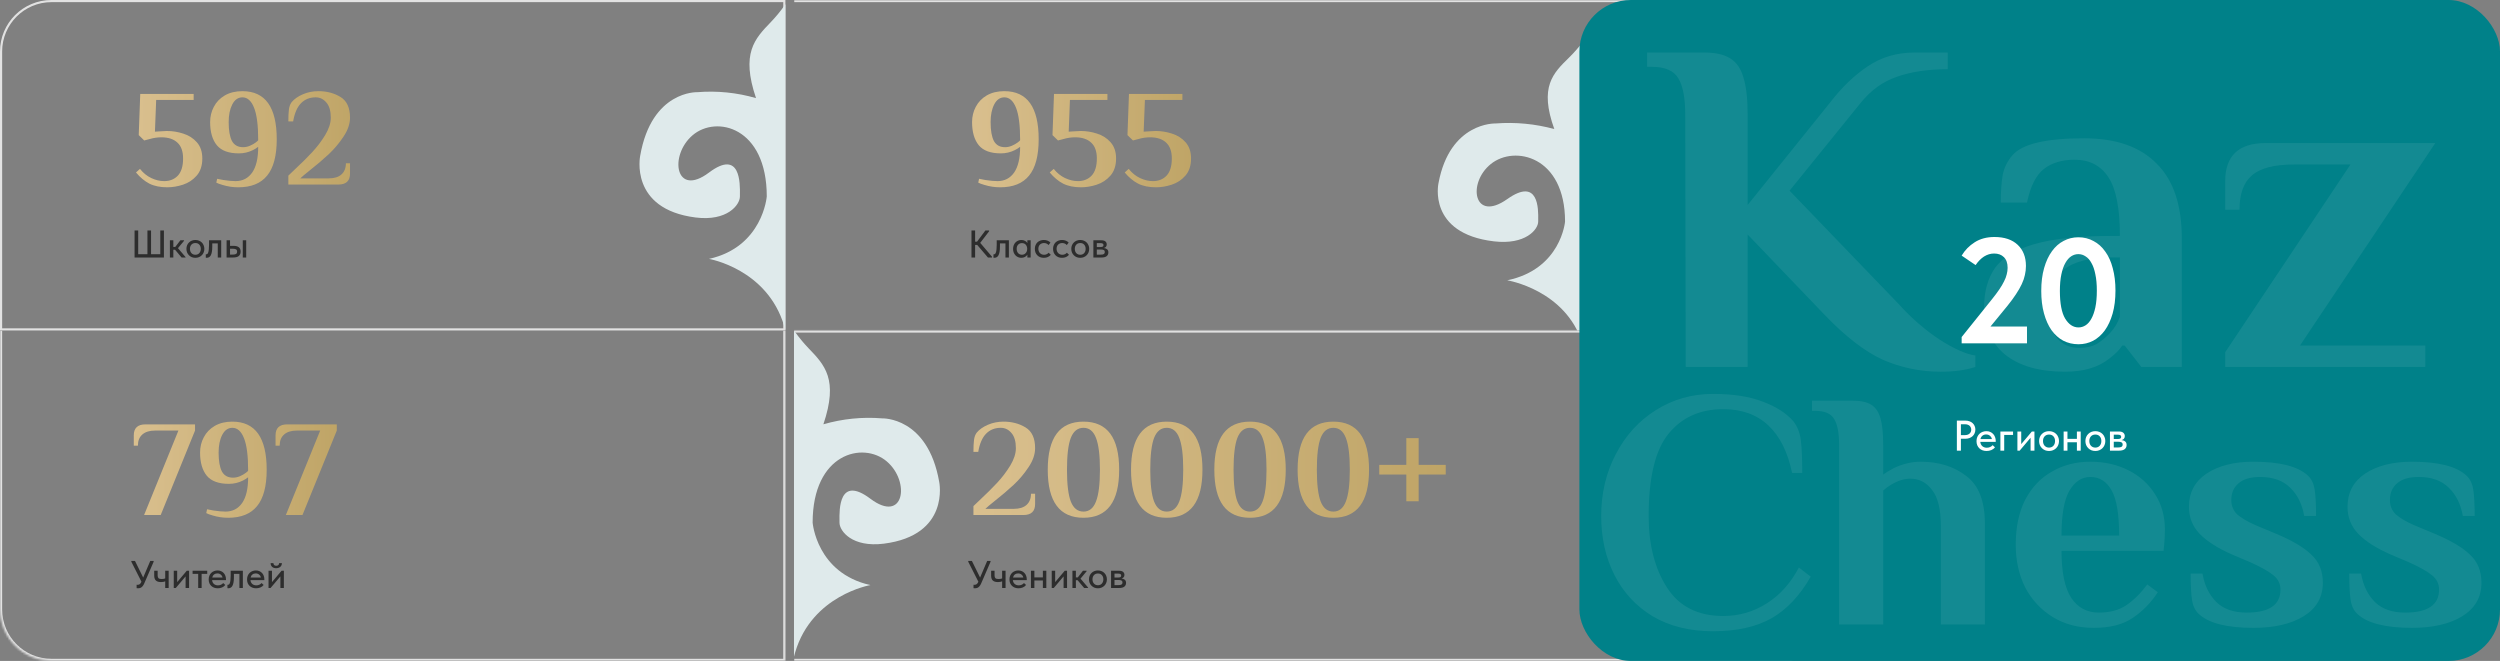
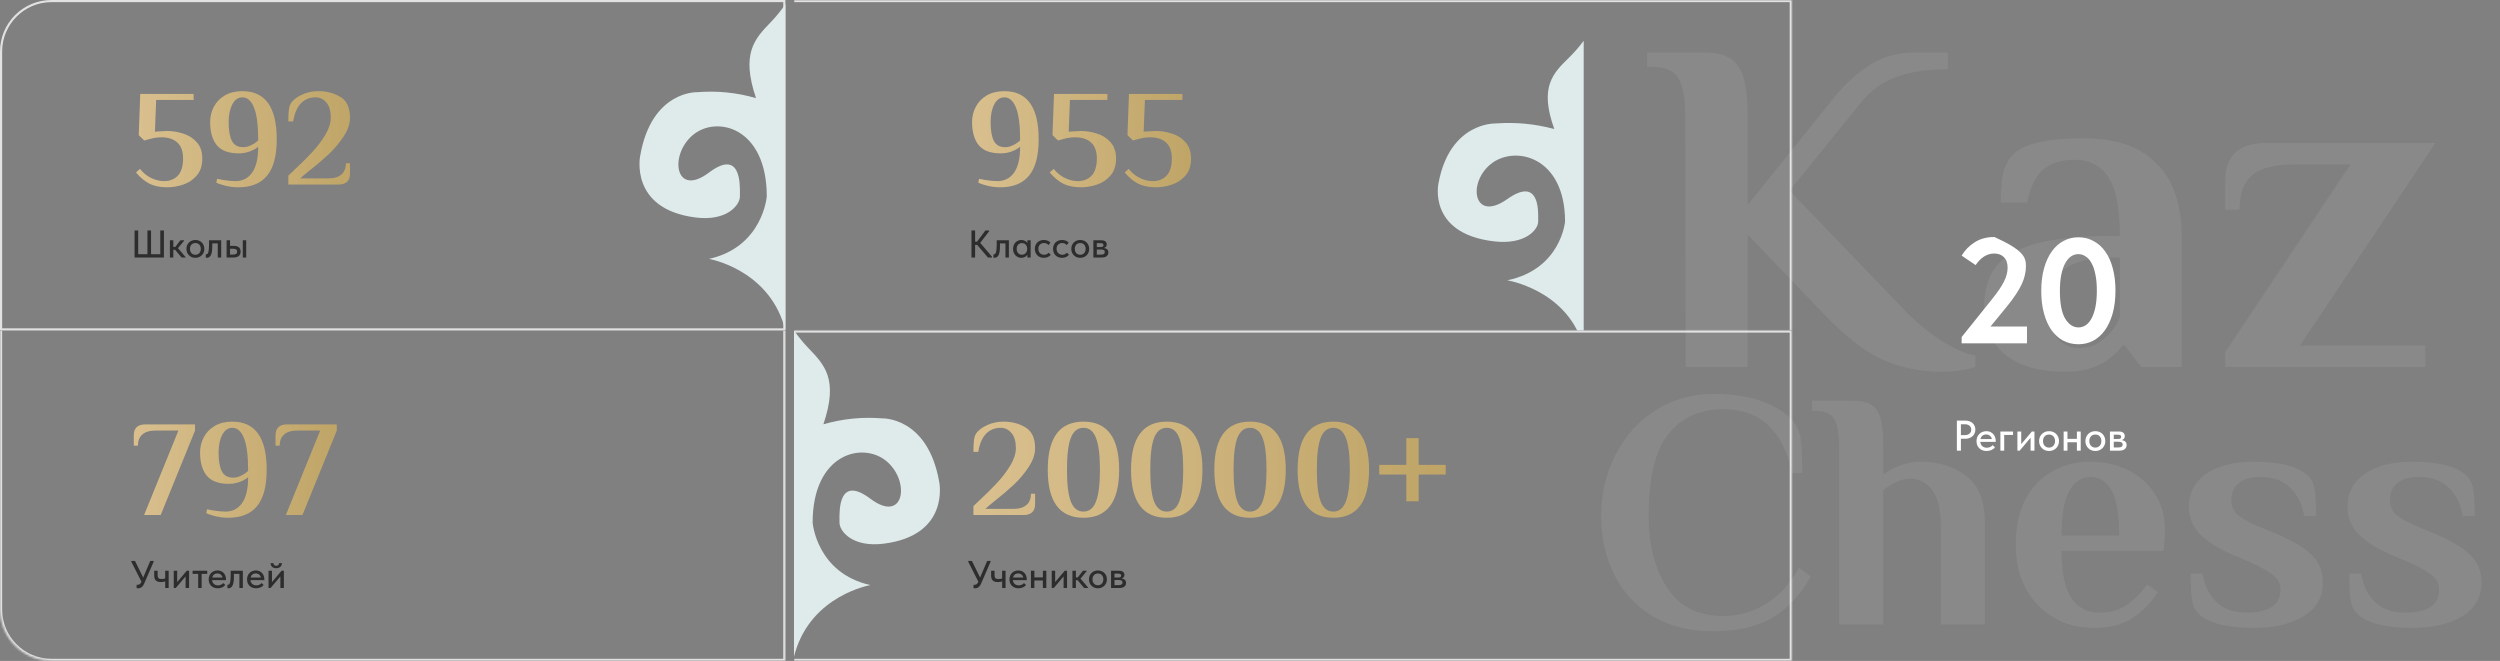
<svg xmlns="http://www.w3.org/2000/svg" width="1165" height="308" viewBox="0 0 1165 308" fill="none">
  <rect x="0" y="0" width="1165" height="308" fill="#808080" stroke="none" />
  <path d="M0.5 24C0.5 11.021 11.021 0.5 24 0.5H365.5V153.5H0.5V24Z" stroke="#E2E2E2" />
  <path d="M77.96 87.28C74.632 87.28 71.837 86.704 69.576 85.552C67.357 84.4 65.288 82.672 63.368 80.368L65.224 78.704C66.76 80.624 68.531 82.053 70.536 82.992C72.541 83.931 74.525 84.4 76.488 84.4C79.133 84.4 81.267 83.547 82.888 81.84C84.509 80.091 85.32 77.424 85.32 73.84C85.32 70.555 84.445 68.101 82.696 66.48C80.947 64.816 78.451 63.984 75.208 63.984C73.416 63.984 71.645 64.24 69.896 64.752C69.299 64.88 68.403 65.115 67.208 65.456L64.648 62.96L65.352 43.76H90.248V46.576H72.776L72.2 61.36L74.12 61.232C76.296 61.104 77.512 61.04 77.768 61.04C80.371 61.04 82.909 61.445 85.384 62.256C87.901 63.024 90.013 64.368 91.72 66.288C93.427 68.208 94.28 70.725 94.28 73.84C94.28 77.168 93.405 79.835 91.656 81.84C89.907 83.845 87.773 85.253 85.256 86.064C82.781 86.875 80.349 87.28 77.96 87.28ZM111.042 87.28C108.524 87.28 106.092 86.917 103.746 86.192C102.38 85.808 101.399 85.445 100.802 85.104L101.186 83.312L104.13 83.888C106.434 84.229 108.311 84.4 109.762 84.4C113.047 84.4 115.628 83.077 117.506 80.432C119.383 77.744 120.322 73.733 120.322 68.4C119.639 68.955 118.828 69.467 117.89 69.936C115.842 70.96 113.666 71.472 111.362 71.472C106.583 71.472 103.148 70.213 101.058 67.696C98.967 65.136 97.921 61.531 97.921 56.88C97.921 54.32 98.498 51.952 99.65 49.776C100.802 47.557 102.508 45.787 104.77 44.464C107.074 43.141 109.804 42.48 112.962 42.48C123.628 42.48 128.962 49.947 128.962 64.88C128.962 72.56 127.468 78.213 124.482 81.84C121.538 85.467 117.058 87.28 111.042 87.28ZM113.282 68.592C114.391 68.592 115.479 68.357 116.546 67.888C117.612 67.419 118.508 66.907 119.234 66.352C119.959 65.797 120.322 65.456 120.322 65.328C120.322 58.459 119.682 53.424 118.402 50.224C117.122 46.981 115.308 45.36 112.962 45.36C110.956 45.36 109.378 46.469 108.226 48.688C107.116 50.864 106.562 53.595 106.562 56.88C106.562 60.805 107.074 63.749 108.098 65.712C109.164 67.632 110.892 68.592 113.282 68.592ZM134.374 81.84C135.569 80.645 136.55 79.707 137.318 79.024C140.433 76.123 143.142 73.435 145.446 70.96C147.75 68.485 149.777 65.819 151.526 62.96C153.275 60.059 154.15 57.349 154.15 54.832C154.15 51.717 153.467 49.371 152.102 47.792C150.737 46.171 149.073 45.36 147.11 45.36C144.337 45.36 142.054 46.277 140.262 48.112C138.47 49.947 137.254 52.763 136.614 56.56H134.374C134.374 54.299 134.459 52.464 134.63 51.056C134.801 49.648 135.227 48.496 135.91 47.6C137.105 46.149 138.833 44.933 141.094 43.952C143.355 42.971 145.787 42.48 148.39 42.48C152.273 42.48 155.686 43.376 158.63 45.168C161.617 46.96 163.11 50.181 163.11 54.832C163.11 57.733 162.086 60.699 160.038 63.728C158.033 66.757 155.729 69.488 153.126 71.92C150.566 74.309 147.558 76.869 144.102 79.6C142.054 81.221 140.667 82.395 139.942 83.12H153.19C155.75 83.12 157.713 82.523 159.078 81.328C160.486 80.091 161.19 78.341 161.19 76.08H163.11V80.88C163.11 84.293 161.297 86 157.67 86H134.374V81.84Z" fill="url(#paint0_linear_718_4333)" />
  <path d="M62.71 107.4H64.402V118.47H68.704V107.4H70.396V118.47H74.698V107.4H76.39V120H62.71V107.4ZM79.17 111.972H80.772V115.068H81.672L84.066 111.972H85.776V112.206L82.932 115.644L86.46 119.784V120H84.624L81.564 116.364H80.772V120H79.17V111.972ZM91.05 120.144C90.45 120.144 89.892 120.042 89.376 119.838C88.872 119.622 88.434 119.328 88.062 118.956C87.69 118.584 87.396 118.146 87.18 117.642C86.976 117.126 86.874 116.568 86.874 115.968C86.874 115.368 86.976 114.816 87.18 114.312C87.396 113.796 87.69 113.358 88.062 112.998C88.434 112.626 88.872 112.338 89.376 112.134C89.892 111.93 90.45 111.828 91.05 111.828C91.65 111.828 92.202 111.93 92.706 112.134C93.222 112.338 93.666 112.626 94.038 112.998C94.41 113.358 94.698 113.796 94.902 114.312C95.118 114.816 95.226 115.368 95.226 115.968C95.226 116.58 95.118 117.144 94.902 117.66C94.698 118.164 94.404 118.602 94.02 118.974C93.648 119.334 93.204 119.622 92.688 119.838C92.184 120.042 91.638 120.144 91.05 120.144ZM91.05 118.722C91.422 118.722 91.764 118.656 92.076 118.524C92.388 118.392 92.652 118.206 92.868 117.966C93.096 117.714 93.27 117.42 93.39 117.084C93.51 116.748 93.57 116.376 93.57 115.968C93.57 115.164 93.342 114.51 92.886 114.006C92.442 113.502 91.83 113.25 91.05 113.25C90.282 113.25 89.664 113.502 89.196 114.006C88.74 114.51 88.512 115.164 88.512 115.968C88.512 116.364 88.572 116.736 88.692 117.084C88.812 117.42 88.98 117.708 89.196 117.948C89.424 118.188 89.694 118.38 90.006 118.524C90.318 118.656 90.666 118.722 91.05 118.722ZM96.31 120.126C96.202 120.126 96.118 120.12 96.058 120.108C95.998 120.108 95.944 120.102 95.896 120.09V118.488C95.944 118.5 95.986 118.506 96.022 118.506C96.07 118.506 96.106 118.506 96.13 118.506C96.31 118.506 96.478 118.446 96.634 118.326C96.79 118.194 96.922 117.966 97.03 117.642C97.15 117.318 97.24 116.874 97.3 116.31C97.372 115.746 97.408 115.02 97.408 114.132V111.972H103.078V120H101.476V113.412H98.92V114.906C98.92 115.914 98.854 116.754 98.722 117.426C98.602 118.086 98.428 118.62 98.2 119.028C97.972 119.424 97.696 119.706 97.372 119.874C97.048 120.042 96.694 120.126 96.31 120.126ZM108.794 114.564C109.886 114.564 110.714 114.78 111.278 115.212C111.842 115.632 112.124 116.31 112.124 117.246C112.124 118.158 111.836 118.848 111.26 119.316C110.696 119.772 109.814 120 108.614 120H105.59V111.972H107.192V114.564H108.794ZM113.132 111.972H114.734V120H113.132V111.972ZM108.398 118.632C108.71 118.632 108.992 118.614 109.244 118.578C109.508 118.542 109.73 118.476 109.91 118.38C110.102 118.284 110.246 118.146 110.342 117.966C110.438 117.774 110.486 117.534 110.486 117.246C110.486 116.73 110.318 116.382 109.982 116.202C109.646 116.01 109.16 115.914 108.524 115.914H107.192V118.632H108.398Z" fill="#2D2D2D" />
  <path d="M298.332 72.551C303.659 42.116 324.917 42.961 324.917 42.961C334.13 42.208 343.399 43.143 352.303 45.726C345.228 24.784 351.655 18.131 359.281 10.218C361.598 7.792 363.738 5.189 365.684 2.431L366 2V154L365.45 151.988C357.573 125.281 330.381 120.648 330.381 120.648C355.476 115.085 357.314 91.54 357.314 91.54C357.314 59.168 333.781 53.563 322.723 63.049C311.665 72.534 314.717 92.199 330.381 80.422C345.123 69.339 344.88 85.495 344.799 90.711C344.799 91.032 344.799 91.311 344.799 91.556C344.799 95.488 338.849 103.215 324.124 101.347C293.103 97.407 298.332 72.551 298.332 72.551Z" fill="#DFEAEB" />
  <mask id="path-5-inside-1_718_4333" fill="white">
    <path d="M0 154H366V308H24C10.745 308 0 297.255 0 284V154Z" />
  </mask>
  <path d="M0 154H366H0ZM367 309H24C10.193 309 -1 297.807 -1 284H1C1 296.703 11.297 307 24 307H365L367 309ZM24 309C10.193 309 -1 297.807 -1 284V154H1V284C1 296.703 11.297 307 24 307V309ZM367 154V309L365 307V154H367Z" fill="#E2E2E2" mask="url(#path-5-inside-1_718_4333)" />
  <path d="M83.144 200.64H72.264C69.704 200.64 67.72 201.259 66.312 202.496C64.947 203.691 64.264 205.419 64.264 207.68H62.344V202.88C62.344 199.467 64.157 197.76 67.784 197.76H90.888V200.64L74.888 240H67.144L83.144 200.64ZM106.354 241.28C103.837 241.28 101.405 240.917 99.058 240.192C97.693 239.808 96.711 239.445 96.114 239.104L96.498 237.312L99.442 237.888C101.746 238.229 103.623 238.4 105.074 238.4C108.359 238.4 110.941 237.077 112.818 234.432C114.695 231.744 115.634 227.733 115.634 222.4C114.951 222.955 114.141 223.467 113.202 223.936C111.154 224.96 108.978 225.472 106.674 225.472C101.895 225.472 98.461 224.213 96.37 221.696C94.279 219.136 93.234 215.531 93.234 210.88C93.234 208.32 93.81 205.952 94.962 203.776C96.114 201.557 97.821 199.787 100.082 198.464C102.386 197.141 105.117 196.48 108.274 196.48C118.941 196.48 124.274 203.947 124.274 218.88C124.274 226.56 122.781 232.213 119.794 235.84C116.85 239.467 112.37 241.28 106.354 241.28ZM108.594 222.592C109.703 222.592 110.791 222.357 111.858 221.888C112.925 221.419 113.821 220.907 114.546 220.352C115.271 219.797 115.634 219.456 115.634 219.328C115.634 212.459 114.994 207.424 113.714 204.224C112.434 200.981 110.621 199.36 108.274 199.36C106.269 199.36 104.69 200.469 103.538 202.688C102.429 204.864 101.874 207.595 101.874 210.88C101.874 214.805 102.386 217.749 103.41 219.712C104.477 221.632 106.205 222.592 108.594 222.592ZM149.207 200.64H138.327C135.767 200.64 133.783 201.259 132.375 202.496C131.009 203.691 130.327 205.419 130.327 207.68H128.407V202.88C128.407 199.467 130.22 197.76 133.847 197.76H156.951V200.64L140.951 240H133.207L149.207 200.64Z" fill="url(#paint1_linear_718_4333)" />
  <path d="M64.384 274.144C64.156 274.144 63.916 274.126 63.664 274.09V272.47C63.772 272.482 63.874 272.494 63.97 272.506C64.066 272.506 64.15 272.506 64.222 272.506C64.558 272.506 64.864 272.404 65.14 272.2C65.416 271.996 65.656 271.66 65.86 271.192L65.914 271.066L61.198 261.76V261.4H62.908L66.724 269.14L70.018 261.4H71.602V261.76L67.21 271.912C67.018 272.356 66.808 272.722 66.58 273.01C66.364 273.298 66.136 273.526 65.896 273.694C65.656 273.862 65.41 273.976 65.158 274.036C64.906 274.108 64.648 274.144 64.384 274.144ZM76.992 270.904C76.752 271 76.47 271.084 76.146 271.156C75.822 271.216 75.45 271.246 75.03 271.246C74.538 271.246 74.094 271.192 73.698 271.084C73.314 270.976 72.984 270.808 72.708 270.58C72.432 270.34 72.222 270.028 72.078 269.644C71.934 269.26 71.862 268.798 71.862 268.258V265.972H73.464V268.186C73.464 268.714 73.59 269.122 73.842 269.41C74.094 269.686 74.592 269.824 75.336 269.824C75.936 269.824 76.488 269.734 76.992 269.554V265.972H78.594V274H76.992V270.904ZM80.963 265.972H82.565V271.264L87.029 265.972H88.109V274H86.489V268.6L81.917 274H80.963V265.972ZM92.359 267.412H89.749V265.972H96.572V267.412H93.962V274H92.359V267.412ZM101.457 274.144C100.845 274.144 100.281 274.048 99.765 273.856C99.261 273.664 98.817 273.388 98.433 273.028C98.061 272.668 97.767 272.236 97.551 271.732C97.347 271.216 97.245 270.64 97.245 270.004C97.245 269.344 97.359 268.756 97.587 268.24C97.815 267.724 98.115 267.286 98.487 266.926C98.871 266.566 99.309 266.296 99.801 266.116C100.305 265.924 100.833 265.828 101.385 265.828C102.009 265.828 102.561 265.942 103.041 266.17C103.533 266.386 103.947 266.686 104.283 267.07C104.619 267.442 104.871 267.874 105.039 268.366C105.219 268.846 105.309 269.35 105.309 269.878V270.328H98.829C98.913 271.096 99.201 271.696 99.693 272.128C100.197 272.56 100.821 272.776 101.565 272.776C102.069 272.776 102.531 272.68 102.951 272.488C103.383 272.296 103.737 272.032 104.013 271.696L104.985 272.596C104.589 273.112 104.079 273.502 103.455 273.766C102.831 274.018 102.165 274.144 101.457 274.144ZM101.277 267.214C100.677 267.214 100.161 267.388 99.729 267.736C99.309 268.072 99.033 268.54 98.901 269.14H103.689C103.593 268.588 103.323 268.132 102.879 267.772C102.447 267.4 101.913 267.214 101.277 267.214ZM106.4 274.126C106.292 274.126 106.208 274.12 106.148 274.108C106.088 274.108 106.034 274.102 105.986 274.09V272.488C106.034 272.5 106.076 272.506 106.112 272.506C106.16 272.506 106.196 272.506 106.22 272.506C106.4 272.506 106.568 272.446 106.724 272.326C106.88 272.194 107.012 271.966 107.12 271.642C107.24 271.318 107.33 270.874 107.39 270.31C107.462 269.746 107.498 269.02 107.498 268.132V265.972H113.168V274H111.566V267.412H109.01V268.906C109.01 269.914 108.944 270.754 108.812 271.426C108.692 272.086 108.518 272.62 108.29 273.028C108.062 273.424 107.786 273.706 107.462 273.874C107.138 274.042 106.784 274.126 106.4 274.126ZM119.334 274.144C118.722 274.144 118.158 274.048 117.642 273.856C117.138 273.664 116.694 273.388 116.31 273.028C115.938 272.668 115.644 272.236 115.428 271.732C115.224 271.216 115.122 270.64 115.122 270.004C115.122 269.344 115.236 268.756 115.464 268.24C115.692 267.724 115.992 267.286 116.364 266.926C116.748 266.566 117.186 266.296 117.678 266.116C118.182 265.924 118.71 265.828 119.262 265.828C119.886 265.828 120.438 265.942 120.918 266.17C121.41 266.386 121.824 266.686 122.16 267.07C122.496 267.442 122.748 267.874 122.916 268.366C123.096 268.846 123.186 269.35 123.186 269.878V270.328H116.706C116.79 271.096 117.078 271.696 117.57 272.128C118.074 272.56 118.698 272.776 119.442 272.776C119.946 272.776 120.408 272.68 120.828 272.488C121.26 272.296 121.614 272.032 121.89 271.696L122.862 272.596C122.466 273.112 121.956 273.502 121.332 273.766C120.708 274.018 120.042 274.144 119.334 274.144ZM119.154 267.214C118.554 267.214 118.038 267.388 117.606 267.736C117.186 268.072 116.91 268.54 116.778 269.14H121.566C121.47 268.588 121.2 268.132 120.756 267.772C120.324 267.4 119.79 267.214 119.154 267.214ZM125.137 265.972H126.739V271.264L131.203 265.972H132.283V274H130.663V268.6L126.091 274H125.137V265.972ZM128.701 264.784C128.329 264.784 127.981 264.736 127.657 264.64C127.345 264.532 127.075 264.382 126.847 264.19C126.619 263.986 126.439 263.74 126.307 263.452C126.175 263.152 126.109 262.81 126.109 262.426H127.423C127.423 262.786 127.531 263.08 127.747 263.308C127.975 263.536 128.305 263.65 128.737 263.65C129.157 263.65 129.481 263.542 129.709 263.326C129.937 263.11 130.057 262.81 130.069 262.426H131.365C131.341 263.206 131.077 263.794 130.573 264.19C130.081 264.586 129.457 264.784 128.701 264.784Z" fill="#2D2D2D" />
  <g clip-path="url(#clip0_718_4333)">
    <mask id="path-9-inside-2_718_4333" fill="white">
      <path d="M370 0H835V154H370V0Z" />
    </mask>
    <path d="M466.104 87.28C463.587 87.28 461.155 86.917 458.808 86.192C457.443 85.808 456.461 85.445 455.864 85.104L456.248 83.312L459.192 83.888C461.496 84.229 463.373 84.4 464.824 84.4C468.109 84.4 470.691 83.077 472.568 80.432C474.445 77.744 475.384 73.733 475.384 68.4C474.701 68.955 473.891 69.467 472.952 69.936C470.904 70.96 468.728 71.472 466.424 71.472C461.645 71.472 458.211 70.213 456.12 67.696C454.029 65.136 452.984 61.531 452.984 56.88C452.984 54.32 453.56 51.952 454.712 49.776C455.864 47.557 457.571 45.787 459.832 44.464C462.136 43.141 464.867 42.48 468.024 42.48C478.691 42.48 484.024 49.947 484.024 64.88C484.024 72.56 482.531 78.213 479.544 81.84C476.6 85.467 472.12 87.28 466.104 87.28ZM468.344 68.592C469.453 68.592 470.541 68.357 471.608 67.888C472.675 67.419 473.571 66.907 474.296 66.352C475.021 65.797 475.384 65.456 475.384 65.328C475.384 58.459 474.744 53.424 473.464 50.224C472.184 46.981 470.371 45.36 468.024 45.36C466.019 45.36 464.44 46.469 463.288 48.688C462.179 50.864 461.624 53.595 461.624 56.88C461.624 60.805 462.136 63.749 463.16 65.712C464.227 67.632 465.955 68.592 468.344 68.592ZM503.773 87.28C500.445 87.28 497.65 86.704 495.389 85.552C493.17 84.4 491.101 82.672 489.181 80.368L491.036 78.704C492.573 80.624 494.343 82.053 496.349 82.992C498.354 83.931 500.338 84.4 502.301 84.4C504.946 84.4 507.079 83.547 508.701 81.84C510.322 80.091 511.133 77.424 511.133 73.84C511.133 70.555 510.258 68.101 508.509 66.48C506.759 64.816 504.263 63.984 501.021 63.984C499.229 63.984 497.458 64.24 495.709 64.752C495.111 64.88 494.215 65.115 493.021 65.456L490.461 62.96L491.165 43.76H516.061V46.576H498.589L498.013 61.36L499.933 61.232C502.109 61.104 503.325 61.04 503.581 61.04C506.183 61.04 508.722 61.445 511.197 62.256C513.714 63.024 515.826 64.368 517.533 66.288C519.239 68.208 520.093 70.725 520.093 73.84C520.093 77.168 519.218 79.835 517.469 81.84C515.719 83.845 513.586 85.253 511.069 86.064C508.594 86.875 506.162 87.28 503.773 87.28ZM538.71 87.28C535.382 87.28 532.587 86.704 530.326 85.552C528.107 84.4 526.038 82.672 524.118 80.368L525.974 78.704C527.51 80.624 529.281 82.053 531.286 82.992C533.291 83.931 535.275 84.4 537.238 84.4C539.883 84.4 542.017 83.547 543.638 81.84C545.259 80.091 546.07 77.424 546.07 73.84C546.07 70.555 545.195 68.101 543.446 66.48C541.697 64.816 539.201 63.984 535.958 63.984C534.166 63.984 532.395 64.24 530.646 64.752C530.049 64.88 529.153 65.115 527.958 65.456L525.398 62.96L526.102 43.76H550.998V46.576H533.526L532.95 61.36L534.87 61.232C537.046 61.104 538.262 61.04 538.518 61.04C541.121 61.04 543.659 61.445 546.134 62.256C548.651 63.024 550.763 64.368 552.47 66.288C554.177 68.208 555.03 70.725 555.03 73.84C555.03 77.168 554.155 79.835 552.406 81.84C550.657 83.845 548.523 85.253 546.006 86.064C543.531 86.875 541.099 87.28 538.71 87.28Z" fill="url(#paint2_linear_718_4333)" />
    <path d="M454.402 112.62H455.302L459.19 107.4H460.936V107.76L456.778 113.178L462.286 119.64V120H460.378L455.374 114.132H454.402V120H452.71V107.4H454.402V112.62ZM463.371 120.126C463.263 120.126 463.179 120.12 463.119 120.108C463.059 120.108 463.005 120.102 462.957 120.09V118.488C463.005 118.5 463.047 118.506 463.083 118.506C463.131 118.506 463.167 118.506 463.191 118.506C463.371 118.506 463.539 118.446 463.695 118.326C463.851 118.194 463.983 117.966 464.091 117.642C464.211 117.318 464.301 116.874 464.361 116.31C464.433 115.746 464.469 115.02 464.469 114.132V111.972H470.139V120H468.537V113.412H465.981V114.906C465.981 115.914 465.915 116.754 465.783 117.426C465.663 118.086 465.489 118.62 465.261 119.028C465.033 119.424 464.757 119.706 464.433 119.874C464.109 120.042 463.755 120.126 463.371 120.126ZM475.927 120.144C475.423 120.144 474.937 120.048 474.469 119.856C474.013 119.664 473.605 119.388 473.245 119.028C472.897 118.668 472.615 118.23 472.399 117.714C472.195 117.198 472.093 116.622 472.093 115.986C472.093 115.362 472.195 114.792 472.399 114.276C472.603 113.76 472.879 113.322 473.227 112.962C473.575 112.602 473.977 112.326 474.433 112.134C474.901 111.93 475.399 111.828 475.927 111.828C476.623 111.828 477.211 111.972 477.691 112.26C478.183 112.536 478.537 112.866 478.753 113.25V111.972H480.283V120H478.753V118.686C478.489 119.106 478.111 119.454 477.619 119.73C477.139 120.006 476.575 120.144 475.927 120.144ZM476.197 118.704C476.593 118.704 476.941 118.632 477.241 118.488C477.553 118.332 477.811 118.134 478.015 117.894C478.231 117.642 478.393 117.36 478.501 117.048C478.609 116.724 478.663 116.388 478.663 116.04V115.77C478.651 115.434 478.585 115.116 478.465 114.816C478.357 114.516 478.201 114.252 477.997 114.024C477.793 113.796 477.541 113.616 477.241 113.484C476.941 113.352 476.605 113.286 476.233 113.286C475.885 113.286 475.561 113.346 475.261 113.466C474.961 113.586 474.697 113.76 474.469 113.988C474.253 114.204 474.079 114.48 473.947 114.816C473.827 115.152 473.767 115.536 473.767 115.968C473.767 116.388 473.827 116.766 473.947 117.102C474.067 117.438 474.235 117.726 474.451 117.966C474.667 118.194 474.919 118.374 475.207 118.506C475.507 118.638 475.837 118.704 476.197 118.704ZM486.411 120.144C485.775 120.144 485.199 120.042 484.683 119.838C484.167 119.622 483.729 119.328 483.369 118.956C483.009 118.584 482.727 118.146 482.523 117.642C482.331 117.126 482.235 116.568 482.235 115.968C482.235 115.32 482.343 114.744 482.559 114.24C482.775 113.724 483.069 113.286 483.441 112.926C483.825 112.566 484.269 112.296 484.773 112.116C485.277 111.924 485.823 111.828 486.411 111.828C487.047 111.828 487.635 111.936 488.175 112.152C488.715 112.368 489.159 112.662 489.507 113.034L488.625 114.204C488.373 113.904 488.061 113.67 487.689 113.502C487.317 113.334 486.915 113.25 486.483 113.25C486.111 113.25 485.763 113.316 485.439 113.448C485.127 113.568 484.851 113.742 484.611 113.97C484.383 114.198 484.203 114.48 484.071 114.816C483.939 115.152 483.873 115.524 483.873 115.932C483.873 116.34 483.939 116.718 484.071 117.066C484.203 117.402 484.389 117.696 484.629 117.948C484.869 118.188 485.151 118.38 485.475 118.524C485.799 118.656 486.159 118.722 486.555 118.722C487.011 118.722 487.419 118.632 487.779 118.452C488.139 118.272 488.439 118.044 488.679 117.768L489.669 118.74C489.321 119.16 488.871 119.502 488.319 119.766C487.767 120.018 487.131 120.144 486.411 120.144ZM494.901 120.144C494.265 120.144 493.689 120.042 493.173 119.838C492.657 119.622 492.219 119.328 491.859 118.956C491.499 118.584 491.217 118.146 491.013 117.642C490.821 117.126 490.725 116.568 490.725 115.968C490.725 115.32 490.833 114.744 491.049 114.24C491.265 113.724 491.559 113.286 491.931 112.926C492.315 112.566 492.759 112.296 493.263 112.116C493.767 111.924 494.313 111.828 494.901 111.828C495.537 111.828 496.125 111.936 496.665 112.152C497.205 112.368 497.649 112.662 497.997 113.034L497.115 114.204C496.863 113.904 496.551 113.67 496.179 113.502C495.807 113.334 495.405 113.25 494.973 113.25C494.601 113.25 494.253 113.316 493.929 113.448C493.617 113.568 493.341 113.742 493.101 113.97C492.873 114.198 492.693 114.48 492.561 114.816C492.429 115.152 492.363 115.524 492.363 115.932C492.363 116.34 492.429 116.718 492.561 117.066C492.693 117.402 492.879 117.696 493.119 117.948C493.359 118.188 493.641 118.38 493.965 118.524C494.289 118.656 494.649 118.722 495.045 118.722C495.501 118.722 495.909 118.632 496.269 118.452C496.629 118.272 496.929 118.044 497.169 117.768L498.159 118.74C497.811 119.16 497.361 119.502 496.809 119.766C496.257 120.018 495.621 120.144 494.901 120.144ZM503.392 120.144C502.792 120.144 502.234 120.042 501.718 119.838C501.214 119.622 500.776 119.328 500.404 118.956C500.032 118.584 499.738 118.146 499.522 117.642C499.318 117.126 499.216 116.568 499.216 115.968C499.216 115.368 499.318 114.816 499.522 114.312C499.738 113.796 500.032 113.358 500.404 112.998C500.776 112.626 501.214 112.338 501.718 112.134C502.234 111.93 502.792 111.828 503.392 111.828C503.992 111.828 504.544 111.93 505.048 112.134C505.564 112.338 506.008 112.626 506.38 112.998C506.752 113.358 507.04 113.796 507.244 114.312C507.46 114.816 507.568 115.368 507.568 115.968C507.568 116.58 507.46 117.144 507.244 117.66C507.04 118.164 506.746 118.602 506.362 118.974C505.99 119.334 505.546 119.622 505.03 119.838C504.526 120.042 503.98 120.144 503.392 120.144ZM503.392 118.722C503.764 118.722 504.106 118.656 504.418 118.524C504.73 118.392 504.994 118.206 505.21 117.966C505.438 117.714 505.612 117.42 505.732 117.084C505.852 116.748 505.912 116.376 505.912 115.968C505.912 115.164 505.684 114.51 505.228 114.006C504.784 113.502 504.172 113.25 503.392 113.25C502.624 113.25 502.006 113.502 501.538 114.006C501.082 114.51 500.854 115.164 500.854 115.968C500.854 116.364 500.914 116.736 501.034 117.084C501.154 117.42 501.322 117.708 501.538 117.948C501.766 118.188 502.036 118.38 502.348 118.524C502.66 118.656 503.008 118.722 503.392 118.722ZM509.512 111.972H513.274C514.102 111.972 514.72 112.152 515.128 112.512C515.536 112.872 515.74 113.334 515.74 113.898C515.74 114.354 515.614 114.726 515.362 115.014C515.122 115.29 514.792 115.476 514.372 115.572C514.984 115.632 515.488 115.824 515.884 116.148C516.292 116.46 516.496 116.952 516.496 117.624C516.496 118.38 516.226 118.968 515.686 119.388C515.158 119.796 514.372 120 513.328 120H509.512V111.972ZM511.114 116.274V118.668H512.914C513.598 118.668 514.09 118.572 514.39 118.38C514.69 118.176 514.84 117.864 514.84 117.444C514.84 117.012 514.69 116.712 514.39 116.544C514.09 116.364 513.646 116.274 513.058 116.274H511.114ZM511.114 113.304V115.122H512.824C513.28 115.122 513.628 115.056 513.868 114.924C514.108 114.792 514.228 114.552 514.228 114.204C514.228 113.88 514.108 113.652 513.868 113.52C513.64 113.376 513.286 113.304 512.806 113.304H511.114Z" fill="#2D2D2D" />
    <path d="M670.332 85.374C675.659 56.74 696.917 57.536 696.917 57.536C706.13 56.827 715.399 57.707 724.303 60.137C717.228 40.435 723.655 34.176 731.281 26.731C733.598 24.449 735.738 22 737.684 19.406L738 19V162L737.45 160.107C729.573 134.981 702.381 130.623 702.381 130.623C727.476 125.389 729.314 103.238 729.314 103.238C729.314 72.783 705.781 67.51 694.723 76.434C683.665 85.358 686.717 103.858 702.381 92.779C717.123 82.351 716.88 97.551 716.799 102.458C716.799 102.761 716.799 103.023 716.799 103.254C716.799 106.952 710.849 114.222 696.124 112.464C665.103 108.758 670.332 85.374 670.332 85.374Z" fill="#DFEAEB" />
  </g>
  <path d="M835 0H836V-1H835V0ZM370 1H835V-1H370V1ZM834 0V154H836V0H834Z" fill="#E2E2E2" mask="url(#path-9-inside-2_718_4333)" />
  <mask id="path-14-inside-3_718_4333" fill="white">
    <path d="M370 154H835V308H370V154Z" />
  </mask>
  <path d="M835 154H836V153H835V154ZM835 308V309H836V308H835ZM370 155H835V153H370V155ZM834 154V308H836V154H834ZM835 307H370V309H835V307Z" fill="#E2E2E2" mask="url(#path-14-inside-3_718_4333)" />
  <path d="M453.624 235.84C454.819 234.645 455.8 233.707 456.568 233.024C459.683 230.123 462.392 227.435 464.696 224.96C467 222.485 469.027 219.819 470.776 216.96C472.525 214.059 473.4 211.349 473.4 208.832C473.4 205.717 472.717 203.371 471.352 201.792C469.987 200.171 468.323 199.36 466.36 199.36C463.587 199.36 461.304 200.277 459.512 202.112C457.72 203.947 456.504 206.763 455.864 210.56H453.624C453.624 208.299 453.709 206.464 453.88 205.056C454.051 203.648 454.477 202.496 455.16 201.6C456.355 200.149 458.083 198.933 460.344 197.952C462.605 196.971 465.037 196.48 467.64 196.48C471.523 196.48 474.936 197.376 477.88 199.168C480.867 200.96 482.36 204.181 482.36 208.832C482.36 211.733 481.336 214.699 479.288 217.728C477.283 220.757 474.979 223.488 472.376 225.92C469.816 228.309 466.808 230.869 463.352 233.6C461.304 235.221 459.917 236.395 459.192 237.12H472.44C475 237.12 476.963 236.523 478.328 235.328C479.736 234.091 480.44 232.341 480.44 230.08H482.36V234.88C482.36 238.293 480.547 240 476.92 240H453.624V235.84ZM504.892 241.28C493.799 241.28 488.252 233.813 488.252 218.88C488.252 203.947 493.799 196.48 504.892 196.48C515.985 196.48 521.532 203.947 521.532 218.88C521.532 233.813 515.985 241.28 504.892 241.28ZM504.892 238.4C507.58 238.4 509.521 236.843 510.716 233.728C511.953 230.613 512.572 225.664 512.572 218.88C512.572 212.096 511.953 207.147 510.716 204.032C509.521 200.917 507.58 199.36 504.892 199.36C502.204 199.36 500.241 200.917 499.004 204.032C497.809 207.147 497.212 212.096 497.212 218.88C497.212 225.664 497.809 230.613 499.004 233.728C500.241 236.843 502.204 238.4 504.892 238.4ZM543.705 241.28C532.611 241.28 527.065 233.813 527.065 218.88C527.065 203.947 532.611 196.48 543.705 196.48C554.798 196.48 560.345 203.947 560.345 218.88C560.345 233.813 554.798 241.28 543.705 241.28ZM543.705 238.4C546.393 238.4 548.334 236.843 549.529 233.728C550.766 230.613 551.385 225.664 551.385 218.88C551.385 212.096 550.766 207.147 549.529 204.032C548.334 200.917 546.393 199.36 543.705 199.36C541.017 199.36 539.054 200.917 537.817 204.032C536.622 207.147 536.025 212.096 536.025 218.88C536.025 225.664 536.622 230.613 537.817 233.728C539.054 236.843 541.017 238.4 543.705 238.4ZM582.517 241.28C571.424 241.28 565.877 233.813 565.877 218.88C565.877 203.947 571.424 196.48 582.517 196.48C593.61 196.48 599.157 203.947 599.157 218.88C599.157 233.813 593.61 241.28 582.517 241.28ZM582.517 238.4C585.205 238.4 587.146 236.843 588.341 233.728C589.578 230.613 590.197 225.664 590.197 218.88C590.197 212.096 589.578 207.147 588.341 204.032C587.146 200.917 585.205 199.36 582.517 199.36C579.829 199.36 577.866 200.917 576.629 204.032C575.434 207.147 574.837 212.096 574.837 218.88C574.837 225.664 575.434 230.613 576.629 233.728C577.866 236.843 579.829 238.4 582.517 238.4ZM621.33 241.28C610.236 241.28 604.69 233.813 604.69 218.88C604.69 203.947 610.236 196.48 621.33 196.48C632.423 196.48 637.97 203.947 637.97 218.88C637.97 233.813 632.423 241.28 621.33 241.28ZM621.33 238.4C624.018 238.4 625.959 236.843 627.154 233.728C628.391 230.613 629.01 225.664 629.01 218.88C629.01 212.096 628.391 207.147 627.154 204.032C625.959 200.917 624.018 199.36 621.33 199.36C618.642 199.36 616.679 200.917 615.442 204.032C614.247 207.147 613.65 212.096 613.65 218.88C613.65 225.664 614.247 230.613 615.442 233.728C616.679 236.843 618.642 238.4 621.33 238.4ZM655.342 233.6V221.12H642.734V216.64H655.342V204.16H661.102V216.64H673.71V221.12H661.102V233.6H655.342Z" fill="url(#paint3_linear_718_4333)" />
  <path d="M454.384 274.144C454.156 274.144 453.916 274.126 453.664 274.09V272.47C453.772 272.482 453.874 272.494 453.97 272.506C454.066 272.506 454.15 272.506 454.222 272.506C454.558 272.506 454.864 272.404 455.14 272.2C455.416 271.996 455.656 271.66 455.86 271.192L455.914 271.066L451.198 261.76V261.4H452.908L456.724 269.14L460.018 261.4H461.602V261.76L457.21 271.912C457.018 272.356 456.808 272.722 456.58 273.01C456.364 273.298 456.136 273.526 455.896 273.694C455.656 273.862 455.41 273.976 455.158 274.036C454.906 274.108 454.648 274.144 454.384 274.144ZM466.992 270.904C466.752 271 466.47 271.084 466.146 271.156C465.822 271.216 465.45 271.246 465.03 271.246C464.538 271.246 464.094 271.192 463.698 271.084C463.314 270.976 462.984 270.808 462.708 270.58C462.432 270.34 462.222 270.028 462.078 269.644C461.934 269.26 461.862 268.798 461.862 268.258V265.972H463.464V268.186C463.464 268.714 463.59 269.122 463.842 269.41C464.094 269.686 464.592 269.824 465.336 269.824C465.936 269.824 466.488 269.734 466.992 269.554V265.972H468.594V274H466.992V270.904ZM474.617 274.144C474.005 274.144 473.441 274.048 472.925 273.856C472.421 273.664 471.977 273.388 471.593 273.028C471.221 272.668 470.927 272.236 470.711 271.732C470.507 271.216 470.405 270.64 470.405 270.004C470.405 269.344 470.519 268.756 470.747 268.24C470.975 267.724 471.275 267.286 471.647 266.926C472.031 266.566 472.469 266.296 472.961 266.116C473.465 265.924 473.993 265.828 474.545 265.828C475.169 265.828 475.721 265.942 476.201 266.17C476.693 266.386 477.107 266.686 477.443 267.07C477.779 267.442 478.031 267.874 478.199 268.366C478.379 268.846 478.469 269.35 478.469 269.878V270.328H471.989C472.073 271.096 472.361 271.696 472.853 272.128C473.357 272.56 473.981 272.776 474.725 272.776C475.229 272.776 475.691 272.68 476.111 272.488C476.543 272.296 476.897 272.032 477.173 271.696L478.145 272.596C477.749 273.112 477.239 273.502 476.615 273.766C475.991 274.018 475.325 274.144 474.617 274.144ZM474.437 267.214C473.837 267.214 473.321 267.388 472.889 267.736C472.469 268.072 472.193 268.54 472.061 269.14H476.849C476.753 268.588 476.483 268.132 476.039 267.772C475.607 267.4 475.073 267.214 474.437 267.214ZM485.982 270.49H482.022V274H480.42V265.972H482.022V269.068H485.982V265.972H487.584V274H485.982V270.49ZM490.106 265.972H491.708V271.264L496.172 265.972H497.252V274H495.632V268.6L491.06 274H490.106V265.972ZM499.756 265.972H501.358V269.068H502.258L504.652 265.972H506.362V266.206L503.518 269.644L507.046 273.784V274H505.21L502.15 270.364H501.358V274H499.756V265.972ZM511.636 274.144C511.036 274.144 510.478 274.042 509.962 273.838C509.458 273.622 509.02 273.328 508.648 272.956C508.276 272.584 507.982 272.146 507.766 271.642C507.562 271.126 507.46 270.568 507.46 269.968C507.46 269.368 507.562 268.816 507.766 268.312C507.982 267.796 508.276 267.358 508.648 266.998C509.02 266.626 509.458 266.338 509.962 266.134C510.478 265.93 511.036 265.828 511.636 265.828C512.236 265.828 512.788 265.93 513.292 266.134C513.808 266.338 514.252 266.626 514.624 266.998C514.996 267.358 515.284 267.796 515.488 268.312C515.704 268.816 515.812 269.368 515.812 269.968C515.812 270.58 515.704 271.144 515.488 271.66C515.284 272.164 514.99 272.602 514.606 272.974C514.234 273.334 513.79 273.622 513.274 273.838C512.77 274.042 512.224 274.144 511.636 274.144ZM511.636 272.722C512.008 272.722 512.35 272.656 512.662 272.524C512.974 272.392 513.238 272.206 513.454 271.966C513.682 271.714 513.856 271.42 513.976 271.084C514.096 270.748 514.156 270.376 514.156 269.968C514.156 269.164 513.928 268.51 513.472 268.006C513.028 267.502 512.416 267.25 511.636 267.25C510.868 267.25 510.25 267.502 509.782 268.006C509.326 268.51 509.098 269.164 509.098 269.968C509.098 270.364 509.158 270.736 509.278 271.084C509.398 271.42 509.566 271.708 509.782 271.948C510.01 272.188 510.28 272.38 510.592 272.524C510.904 272.656 511.252 272.722 511.636 272.722ZM517.756 265.972H521.518C522.346 265.972 522.964 266.152 523.372 266.512C523.78 266.872 523.984 267.334 523.984 267.898C523.984 268.354 523.858 268.726 523.606 269.014C523.366 269.29 523.036 269.476 522.616 269.572C523.228 269.632 523.732 269.824 524.128 270.148C524.536 270.46 524.74 270.952 524.74 271.624C524.74 272.38 524.47 272.968 523.93 273.388C523.402 273.796 522.616 274 521.572 274H517.756V265.972ZM519.358 270.274V272.668H521.158C521.842 272.668 522.334 272.572 522.634 272.38C522.934 272.176 523.084 271.864 523.084 271.444C523.084 271.012 522.934 270.712 522.634 270.544C522.334 270.364 521.89 270.274 521.302 270.274H519.358ZM519.358 267.304V269.122H521.068C521.524 269.122 521.872 269.056 522.112 268.924C522.352 268.792 522.472 268.552 522.472 268.204C522.472 267.88 522.352 267.652 522.112 267.52C521.884 267.376 521.53 267.304 521.05 267.304H519.358Z" fill="#2D2D2D" />
  <path d="M437.668 224.551C432.341 194.116 411.083 194.961 411.083 194.961C401.87 194.208 392.601 195.143 383.697 197.726C390.772 176.784 384.345 170.131 376.719 162.218C374.402 159.792 372.262 157.189 370.316 154.431L370 154V306L370.55 303.988C378.427 277.281 405.619 272.648 405.619 272.648C380.524 267.085 378.686 243.54 378.686 243.54C378.686 211.168 402.219 205.563 413.277 215.049C424.335 224.534 421.283 244.199 405.619 232.422C390.877 221.339 391.12 237.495 391.201 242.711C391.201 243.032 391.201 243.311 391.201 243.556C391.201 247.488 397.151 255.215 411.876 253.347C442.897 249.407 437.668 224.551 437.668 224.551Z" fill="#DFEAEB" />
-   <rect x="736" width="429" height="308" rx="24" fill="#008189" />
-   <path d="M914.13 157.06L928.34 139.35C929.647 137.717 930.743 136.247 931.63 134.94C932.563 133.587 933.31 132.327 933.87 131.16C934.477 129.993 934.897 128.897 935.13 127.87C935.41 126.843 935.55 125.817 935.55 124.79C935.55 122.597 934.967 120.94 933.8 119.82C932.68 118.7 931.163 118.14 929.25 118.14C927.617 118.14 926.053 118.607 924.56 119.54C923.113 120.473 921.807 121.803 920.64 123.53L914.13 119.12C915.623 116.6 917.653 114.523 920.22 112.89C922.787 111.257 925.843 110.44 929.39 110.44C934.057 110.44 937.673 111.653 940.24 114.08C942.807 116.507 944.09 119.797 944.09 123.95C944.09 125.35 943.927 126.75 943.6 128.15C943.32 129.503 942.83 130.927 942.13 132.42C941.43 133.913 940.52 135.5 939.4 137.18C938.327 138.813 937.02 140.587 935.48 142.5L927.57 152.16H944.58V160H914.13V157.06ZM968.586 160.42C965.973 160.42 963.593 159.86 961.446 158.74C959.346 157.62 957.526 155.987 955.986 153.84C954.493 151.693 953.326 149.08 952.486 146C951.646 142.92 951.226 139.443 951.226 135.57C951.226 131.557 951.67 128.01 952.556 124.93C953.443 121.803 954.656 119.19 956.196 117.09C957.736 114.943 959.556 113.333 961.656 112.26C963.756 111.14 966.043 110.58 968.516 110.58C971.13 110.58 973.486 111.163 975.586 112.33C977.733 113.45 979.553 115.083 981.046 117.23C982.586 119.33 983.753 121.92 984.546 125C985.386 128.08 985.806 131.557 985.806 135.43C985.806 139.443 985.363 143.013 984.476 146.14C983.59 149.22 982.376 151.833 980.836 153.98C979.296 156.08 977.476 157.69 975.376 158.81C973.276 159.883 971.013 160.42 968.586 160.42ZM968.586 152.58C969.753 152.58 970.85 152.253 971.876 151.6C972.903 150.947 973.79 149.943 974.536 148.59C975.33 147.19 975.96 145.417 976.426 143.27C976.893 141.077 977.126 138.463 977.126 135.43C977.126 132.49 976.893 129.947 976.426 127.8C976.006 125.653 975.4 123.903 974.606 122.55C973.86 121.15 972.95 120.123 971.876 119.47C970.85 118.77 969.73 118.42 968.516 118.42C967.35 118.42 966.253 118.747 965.226 119.4C964.2 120.053 963.29 121.08 962.496 122.48C961.703 123.833 961.073 125.607 960.606 127.8C960.14 129.947 959.906 132.537 959.906 135.57C959.906 141.403 960.723 145.697 962.356 148.45C964.036 151.203 966.113 152.58 968.586 152.58Z" fill="white" />
+   <path d="M914.13 157.06L928.34 139.35C929.647 137.717 930.743 136.247 931.63 134.94C932.563 133.587 933.31 132.327 933.87 131.16C934.477 129.993 934.897 128.897 935.13 127.87C935.41 126.843 935.55 125.817 935.55 124.79C935.55 122.597 934.967 120.94 933.8 119.82C932.68 118.7 931.163 118.14 929.25 118.14C927.617 118.14 926.053 118.607 924.56 119.54C923.113 120.473 921.807 121.803 920.64 123.53L914.13 119.12C915.623 116.6 917.653 114.523 920.22 112.89C922.787 111.257 925.843 110.44 929.39 110.44C942.807 116.507 944.09 119.797 944.09 123.95C944.09 125.35 943.927 126.75 943.6 128.15C943.32 129.503 942.83 130.927 942.13 132.42C941.43 133.913 940.52 135.5 939.4 137.18C938.327 138.813 937.02 140.587 935.48 142.5L927.57 152.16H944.58V160H914.13V157.06ZM968.586 160.42C965.973 160.42 963.593 159.86 961.446 158.74C959.346 157.62 957.526 155.987 955.986 153.84C954.493 151.693 953.326 149.08 952.486 146C951.646 142.92 951.226 139.443 951.226 135.57C951.226 131.557 951.67 128.01 952.556 124.93C953.443 121.803 954.656 119.19 956.196 117.09C957.736 114.943 959.556 113.333 961.656 112.26C963.756 111.14 966.043 110.58 968.516 110.58C971.13 110.58 973.486 111.163 975.586 112.33C977.733 113.45 979.553 115.083 981.046 117.23C982.586 119.33 983.753 121.92 984.546 125C985.386 128.08 985.806 131.557 985.806 135.43C985.806 139.443 985.363 143.013 984.476 146.14C983.59 149.22 982.376 151.833 980.836 153.98C979.296 156.08 977.476 157.69 975.376 158.81C973.276 159.883 971.013 160.42 968.586 160.42ZM968.586 152.58C969.753 152.58 970.85 152.253 971.876 151.6C972.903 150.947 973.79 149.943 974.536 148.59C975.33 147.19 975.96 145.417 976.426 143.27C976.893 141.077 977.126 138.463 977.126 135.43C977.126 132.49 976.893 129.947 976.426 127.8C976.006 125.653 975.4 123.903 974.606 122.55C973.86 121.15 972.95 120.123 971.876 119.47C970.85 118.77 969.73 118.42 968.516 118.42C967.35 118.42 966.253 118.747 965.226 119.4C964.2 120.053 963.29 121.08 962.496 122.48C961.703 123.833 961.073 125.607 960.606 127.8C960.14 129.947 959.906 132.537 959.906 135.57C959.906 141.403 960.723 145.697 962.356 148.45C964.036 151.203 966.113 152.58 968.586 152.58Z" fill="white" />
  <path d="M915.84 196C916.56 196 917.207 196.107 917.78 196.32C918.353 196.52 918.84 196.807 919.24 197.18C919.653 197.553 919.967 198 920.18 198.52C920.407 199.027 920.52 199.58 920.52 200.18C920.52 200.793 920.407 201.36 920.18 201.88C919.967 202.4 919.653 202.853 919.24 203.24C918.84 203.613 918.347 203.913 917.76 204.14C917.173 204.353 916.52 204.46 915.8 204.46H913.78V210H911.9V196H915.84ZM915.7 202.76C916.167 202.76 916.58 202.693 916.94 202.56C917.3 202.427 917.6 202.247 917.84 202.02C918.093 201.793 918.28 201.527 918.4 201.22C918.533 200.9 918.6 200.567 918.6 200.22C918.6 199.873 918.533 199.547 918.4 199.24C918.28 198.933 918.1 198.667 917.86 198.44C917.62 198.213 917.313 198.033 916.94 197.9C916.58 197.767 916.16 197.7 915.68 197.7H913.78V202.76H915.7ZM925.733 210.16C925.053 210.16 924.427 210.053 923.853 209.84C923.293 209.627 922.8 209.32 922.373 208.92C921.96 208.52 921.633 208.04 921.393 207.48C921.167 206.907 921.053 206.267 921.053 205.56C921.053 204.827 921.18 204.173 921.433 203.6C921.687 203.027 922.02 202.54 922.433 202.14C922.86 201.74 923.347 201.44 923.893 201.24C924.453 201.027 925.04 200.92 925.653 200.92C926.347 200.92 926.96 201.047 927.493 201.3C928.04 201.54 928.5 201.873 928.873 202.3C929.247 202.713 929.527 203.193 929.713 203.74C929.913 204.273 930.013 204.833 930.013 205.42V205.92H922.813C922.907 206.773 923.227 207.44 923.773 207.92C924.333 208.4 925.027 208.64 925.853 208.64C926.413 208.64 926.927 208.533 927.393 208.32C927.873 208.107 928.267 207.813 928.573 207.44L929.653 208.44C929.213 209.013 928.647 209.447 927.953 209.74C927.26 210.02 926.52 210.16 925.733 210.16ZM925.533 202.46C924.867 202.46 924.293 202.653 923.813 203.04C923.347 203.413 923.04 203.933 922.893 204.6H928.213C928.107 203.987 927.807 203.48 927.313 203.08C926.833 202.667 926.24 202.46 925.533 202.46ZM932.181 201.08H938.081V202.68H933.961V210H932.181V201.08ZM940.111 201.08H941.891V206.96L946.851 201.08H948.051V210H946.251V204L941.171 210H940.111V201.08ZM954.854 210.16C954.187 210.16 953.567 210.047 952.994 209.82C952.434 209.58 951.947 209.253 951.534 208.84C951.12 208.427 950.794 207.94 950.554 207.38C950.327 206.807 950.214 206.187 950.214 205.52C950.214 204.853 950.327 204.24 950.554 203.68C950.794 203.107 951.12 202.62 951.534 202.22C951.947 201.807 952.434 201.487 952.994 201.26C953.567 201.033 954.187 200.92 954.854 200.92C955.52 200.92 956.134 201.033 956.694 201.26C957.267 201.487 957.76 201.807 958.174 202.22C958.587 202.62 958.907 203.107 959.134 203.68C959.374 204.24 959.494 204.853 959.494 205.52C959.494 206.2 959.374 206.827 959.134 207.4C958.907 207.96 958.58 208.447 958.154 208.86C957.74 209.26 957.247 209.58 956.674 209.82C956.114 210.047 955.507 210.16 954.854 210.16ZM954.854 208.58C955.267 208.58 955.647 208.507 955.994 208.36C956.34 208.213 956.634 208.007 956.874 207.74C957.127 207.46 957.32 207.133 957.454 206.76C957.587 206.387 957.654 205.973 957.654 205.52C957.654 204.627 957.4 203.9 956.894 203.34C956.4 202.78 955.72 202.5 954.854 202.5C954 202.5 953.314 202.78 952.794 203.34C952.287 203.9 952.034 204.627 952.034 205.52C952.034 205.96 952.1 206.373 952.234 206.76C952.367 207.133 952.554 207.453 952.794 207.72C953.047 207.987 953.347 208.2 953.694 208.36C954.04 208.507 954.427 208.58 954.854 208.58ZM967.834 206.1H963.434V210H961.654V201.08H963.434V204.52H967.834V201.08H969.614V210H967.834V206.1ZM976.436 210.16C975.769 210.16 975.149 210.047 974.576 209.82C974.016 209.58 973.529 209.253 973.116 208.84C972.702 208.427 972.376 207.94 972.136 207.38C971.909 206.807 971.796 206.187 971.796 205.52C971.796 204.853 971.909 204.24 972.136 203.68C972.376 203.107 972.702 202.62 973.116 202.22C973.529 201.807 974.016 201.487 974.576 201.26C975.149 201.033 975.769 200.92 976.436 200.92C977.102 200.92 977.716 201.033 978.276 201.26C978.849 201.487 979.342 201.807 979.756 202.22C980.169 202.62 980.489 203.107 980.716 203.68C980.956 204.24 981.076 204.853 981.076 205.52C981.076 206.2 980.956 206.827 980.716 207.4C980.489 207.96 980.162 208.447 979.736 208.86C979.322 209.26 978.829 209.58 978.256 209.82C977.696 210.047 977.089 210.16 976.436 210.16ZM976.436 208.58C976.849 208.58 977.229 208.507 977.576 208.36C977.922 208.213 978.216 208.007 978.456 207.74C978.709 207.46 978.902 207.133 979.036 206.76C979.169 206.387 979.236 205.973 979.236 205.52C979.236 204.627 978.982 203.9 978.476 203.34C977.982 202.78 977.302 202.5 976.436 202.5C975.582 202.5 974.896 202.78 974.376 203.34C973.869 203.9 973.616 204.627 973.616 205.52C973.616 205.96 973.682 206.373 973.816 206.76C973.949 207.133 974.136 207.453 974.376 207.72C974.629 207.987 974.929 208.2 975.276 208.36C975.622 208.507 976.009 208.58 976.436 208.58ZM983.236 201.08H987.416C988.336 201.08 989.023 201.28 989.476 201.68C989.929 202.08 990.156 202.593 990.156 203.22C990.156 203.727 990.016 204.14 989.736 204.46C989.469 204.767 989.103 204.973 988.636 205.08C989.316 205.147 989.876 205.36 990.316 205.72C990.769 206.067 990.996 206.613 990.996 207.36C990.996 208.2 990.696 208.853 990.096 209.32C989.509 209.773 988.636 210 987.476 210H983.236V201.08ZM985.016 205.86V208.52H987.016C987.776 208.52 988.323 208.413 988.656 208.2C988.989 207.973 989.156 207.627 989.156 207.16C989.156 206.68 988.989 206.347 988.656 206.16C988.323 205.96 987.829 205.86 987.176 205.86H985.016ZM985.016 202.56V204.58H986.916C987.423 204.58 987.809 204.507 988.076 204.36C988.343 204.213 988.476 203.947 988.476 203.56C988.476 203.2 988.343 202.947 988.076 202.8C987.823 202.64 987.429 202.56 986.896 202.56H985.016Z" fill="white" />
  <path opacity="0.15" d="M904.312 173.22C894.987 173.22 886.033 171.37 877.45 167.67C869.013 163.822 859.911 156.792 850.143 146.58L814.401 109.284V171H785.541L785.319 53.34C785.319 45.792 784.283 40.242 782.211 36.69C780.139 32.99 775.995 31.14 769.779 31.14H767.559V24.48H794.199C799.379 24.48 803.375 25.368 806.187 27.144C809.147 28.92 811.219 31.88 812.403 36.024C813.735 40.168 814.401 45.94 814.401 53.34V95.52L852.807 47.79C858.283 40.686 864.129 35.062 870.345 30.918C876.709 26.626 883.961 24.48 892.101 24.48H907.641V32.25C898.466 32.25 890.548 33.434 883.887 35.802C877.375 38.022 871.751 42.092 867.015 48.012L833.937 88.86L885.219 142.14C890.695 148.208 896.837 153.536 903.645 158.124C910.601 162.564 916.225 165.08 920.518 165.672V171C916.077 172.48 910.675 173.22 904.312 173.22ZM962.333 173.22C950.345 173.22 941.021 170.556 934.361 165.228C927.849 159.752 924.593 152.426 924.593 143.25C924.593 135.85 926.295 129.708 929.699 124.824C933.251 119.94 939.393 116.24 948.125 113.724C956.857 111.208 968.993 109.95 984.533 109.95H987.863C987.863 97.074 986.087 87.972 982.535 82.644C978.983 77.168 973.729 74.43 966.773 74.43C961.001 74.43 956.265 75.836 952.565 78.648C948.865 81.46 946.201 86.714 944.573 94.41H932.363C932.363 89.378 932.659 85.086 933.251 81.534C933.991 77.982 935.545 74.874 937.913 72.21C942.501 67.03 953.601 64.44 971.213 64.44C986.013 64.44 997.261 68.362 1004.96 76.206C1012.8 83.902 1016.72 95.52 1016.72 111.06V171H997.853L990.083 161.01H988.973C987.641 163.082 985.569 165.154 982.757 167.226C977.725 171.222 970.917 173.22 962.333 173.22ZM968.993 162.12C972.101 162.12 974.765 161.528 976.985 160.344C979.205 159.012 981.351 157.236 983.423 155.016C985.347 152.944 986.827 150.502 987.863 147.69V119.94H984.533C974.025 119.94 966.403 121.864 961.667 125.712C956.931 129.412 954.563 135.258 954.563 143.25C954.563 149.318 955.821 153.98 958.337 157.236C960.853 160.492 964.405 162.12 968.993 162.12ZM1036.95 164.118L1095.33 76.65H1069.14C1059.81 76.65 1053.23 78.352 1049.38 81.756C1045.53 85.012 1043.61 90.34 1043.61 97.74H1036.95V84.42C1036.95 72.58 1043.24 66.66 1055.82 66.66H1134.85L1071.8 161.01H1130.19V171H1036.95V164.118ZM798.294 294.16C787.444 294.16 778.07 291.843 770.17 287.208C762.375 282.468 756.424 276.043 752.316 267.932C748.208 259.821 746.154 250.657 746.154 240.44C746.154 229.907 748.418 220.321 752.948 211.684C757.477 202.941 763.692 196.095 771.592 191.144C779.597 186.088 788.498 183.56 798.294 183.56C807.563 183.56 815.305 184.771 821.52 187.194C827.734 189.511 832.474 192.566 835.74 196.358C837.636 198.781 838.794 201.783 839.216 205.364C839.637 208.945 839.848 213.949 839.848 220.374H835.108C833.106 210.683 829.42 203.31 824.048 198.254C818.676 193.198 811.671 190.67 803.034 190.67C792.29 190.67 783.81 194.462 777.596 202.046C771.381 209.63 768.274 222.428 768.274 240.44C768.274 253.817 771.118 264.93 776.806 273.778C782.494 282.626 791.236 287.05 803.034 287.05C810.407 287.05 817.148 285.101 823.258 281.204C829.472 277.307 834.476 271.724 838.268 264.456L843.798 268.722C838.742 277.57 832.632 284.048 825.47 288.156C818.307 292.159 809.248 294.16 798.294 294.16ZM857.024 207.26C857.024 201.888 856.287 197.938 854.812 195.41C853.337 192.777 850.388 191.46 845.964 191.46H844.384V186.72H863.344C867.136 186.72 870.033 187.352 872.034 188.616C874.035 189.88 875.457 191.987 876.3 194.936C877.143 197.78 877.564 201.888 877.564 207.26V221.164C878.512 220.427 880.145 219.426 882.462 218.162C886.675 216.161 890.836 215.16 894.944 215.16C903.476 215.16 910.586 217.372 916.274 221.796C922.067 226.115 924.964 233.541 924.964 244.074V291H904.424V244.864C904.424 237.28 903.055 231.75 900.316 228.274C897.683 224.798 894.312 223.06 890.204 223.06C887.36 223.06 884.358 224.008 881.198 225.904C879.934 226.641 878.723 227.537 877.564 228.59V291H857.024V207.26ZM975.673 292.58C968.405 292.58 962.033 290.895 956.555 287.524C951.078 284.153 946.812 279.571 943.757 273.778C940.808 267.879 939.333 261.243 939.333 253.87C939.333 245.654 940.808 238.649 943.757 232.856C946.812 227.063 950.973 222.691 956.239 219.742C961.506 216.687 967.457 215.16 974.093 215.16C980.624 215.16 986.523 216.477 991.789 219.11C997.056 221.743 1001.22 225.483 1004.27 230.328C1007.33 235.068 1008.85 240.545 1008.85 246.76C1008.85 248.761 1008.75 251.026 1008.54 253.554L1008.22 256.714H960.663C960.663 266.721 962.191 274.041 965.245 278.676C968.3 283.205 972.566 285.47 978.043 285.47C983.099 285.47 987.313 284.364 990.683 282.152C994.159 279.835 997.477 276.569 1000.64 272.356L1005.54 275.99C1002.48 280.73 998.636 284.68 994.001 287.84C989.472 291 983.363 292.58 975.673 292.58ZM987.523 249.604C987.523 239.703 986.365 232.698 984.047 228.59C981.73 224.377 978.412 222.27 974.093 222.27C970.091 222.27 966.825 224.429 964.297 228.748C961.875 232.961 960.663 239.913 960.663 249.604H987.523ZM1050.06 292.58C1037.73 292.58 1029.25 290.421 1024.62 286.102C1022.93 284.522 1021.88 282.31 1021.46 279.466C1021.04 276.517 1020.83 272.461 1020.83 267.3H1026.36C1027.31 272.777 1029.47 277.201 1032.84 280.572C1036.21 283.837 1040.89 285.47 1046.9 285.47C1057.43 285.47 1062.7 281.889 1062.7 274.726C1062.7 271.987 1061.54 269.723 1059.22 267.932C1057.01 266.141 1053.43 264.14 1048.48 261.928L1040.26 258.452C1033.52 255.503 1028.46 252.29 1025.09 248.814C1021.72 245.338 1020.04 241.125 1020.04 236.174C1020.04 229.538 1022.78 224.377 1028.25 220.69C1033.84 217.003 1041.1 215.16 1050.06 215.16C1062.38 215.16 1070.86 217.319 1075.5 221.638C1077.18 223.218 1078.23 225.43 1078.66 228.274C1079.08 231.118 1079.29 235.173 1079.29 240.44H1073.76C1072.81 234.963 1070.65 230.591 1067.28 227.326C1063.91 223.955 1059.22 222.27 1053.22 222.27C1048.69 222.27 1045.32 223.271 1043.11 225.272C1040.89 227.168 1039.79 229.749 1039.79 233.014C1039.79 235.647 1040.68 237.859 1042.47 239.65C1044.37 241.335 1047.21 243.021 1051.01 244.706L1060.49 248.656C1068.28 251.921 1073.86 255.239 1077.23 258.61C1080.71 261.875 1082.45 266.194 1082.45 271.566C1082.45 278.307 1079.45 283.521 1073.44 287.208C1067.54 290.789 1059.75 292.58 1050.06 292.58ZM1123.97 292.58C1111.64 292.58 1103.16 290.421 1098.53 286.102C1096.84 284.522 1095.79 282.31 1095.37 279.466C1094.95 276.517 1094.74 272.461 1094.74 267.3H1100.27C1101.21 272.777 1103.37 277.201 1106.74 280.572C1110.11 283.837 1114.8 285.47 1120.81 285.47C1131.34 285.47 1136.61 281.889 1136.61 274.726C1136.61 271.987 1135.45 269.723 1133.13 267.932C1130.92 266.141 1127.34 264.14 1122.39 261.928L1114.17 258.452C1107.43 255.503 1102.37 252.29 1099 248.814C1095.63 245.338 1093.95 241.125 1093.95 236.174C1093.95 229.538 1096.68 224.377 1102.16 220.69C1107.74 217.003 1115.01 215.16 1123.97 215.16C1136.29 215.16 1144.77 217.319 1149.4 221.638C1151.09 223.218 1152.14 225.43 1152.56 228.274C1152.99 231.118 1153.2 235.173 1153.2 240.44H1147.67C1146.72 234.963 1144.56 230.591 1141.19 227.326C1137.82 223.955 1133.13 222.27 1127.13 222.27C1122.6 222.27 1119.23 223.271 1117.01 225.272C1114.8 227.168 1113.7 229.749 1113.7 233.014C1113.7 235.647 1114.59 237.859 1116.38 239.65C1118.28 241.335 1121.12 243.021 1124.91 244.706L1134.39 248.656C1142.19 251.921 1147.77 255.239 1151.14 258.61C1154.62 261.875 1156.36 266.194 1156.36 271.566C1156.36 278.307 1153.35 283.521 1147.35 287.208C1141.45 290.789 1133.66 292.58 1123.97 292.58Z" fill="white" fill-opacity="0.5" />
  <defs>
    <linearGradient id="paint0_linear_718_4333" x1="61" y1="64" x2="250.998" y2="64.019" gradientUnits="userSpaceOnUse">
      <stop stop-color="#DAC08F" />
      <stop offset="1" stop-color="#A98E45" />
    </linearGradient>
    <linearGradient id="paint1_linear_718_4333" x1="61" y1="218" x2="234.866" y2="218.016" gradientUnits="userSpaceOnUse">
      <stop stop-color="#DAC08F" />
      <stop offset="1" stop-color="#A98E45" />
    </linearGradient>
    <linearGradient id="paint2_linear_718_4333" x1="451" y1="64" x2="640.998" y2="64.019" gradientUnits="userSpaceOnUse">
      <stop stop-color="#DAC08F" />
      <stop offset="1" stop-color="#A98E45" />
    </linearGradient>
    <linearGradient id="paint3_linear_718_4333" x1="451" y1="218" x2="854.297" y2="218.086" gradientUnits="userSpaceOnUse">
      <stop stop-color="#DAC08F" />
      <stop offset="1" stop-color="#A98E45" />
    </linearGradient>
    <clipPath id="clip0_718_4333">
      <path d="M370 0H835V154H370V0Z" fill="white" />
    </clipPath>
  </defs>
</svg>